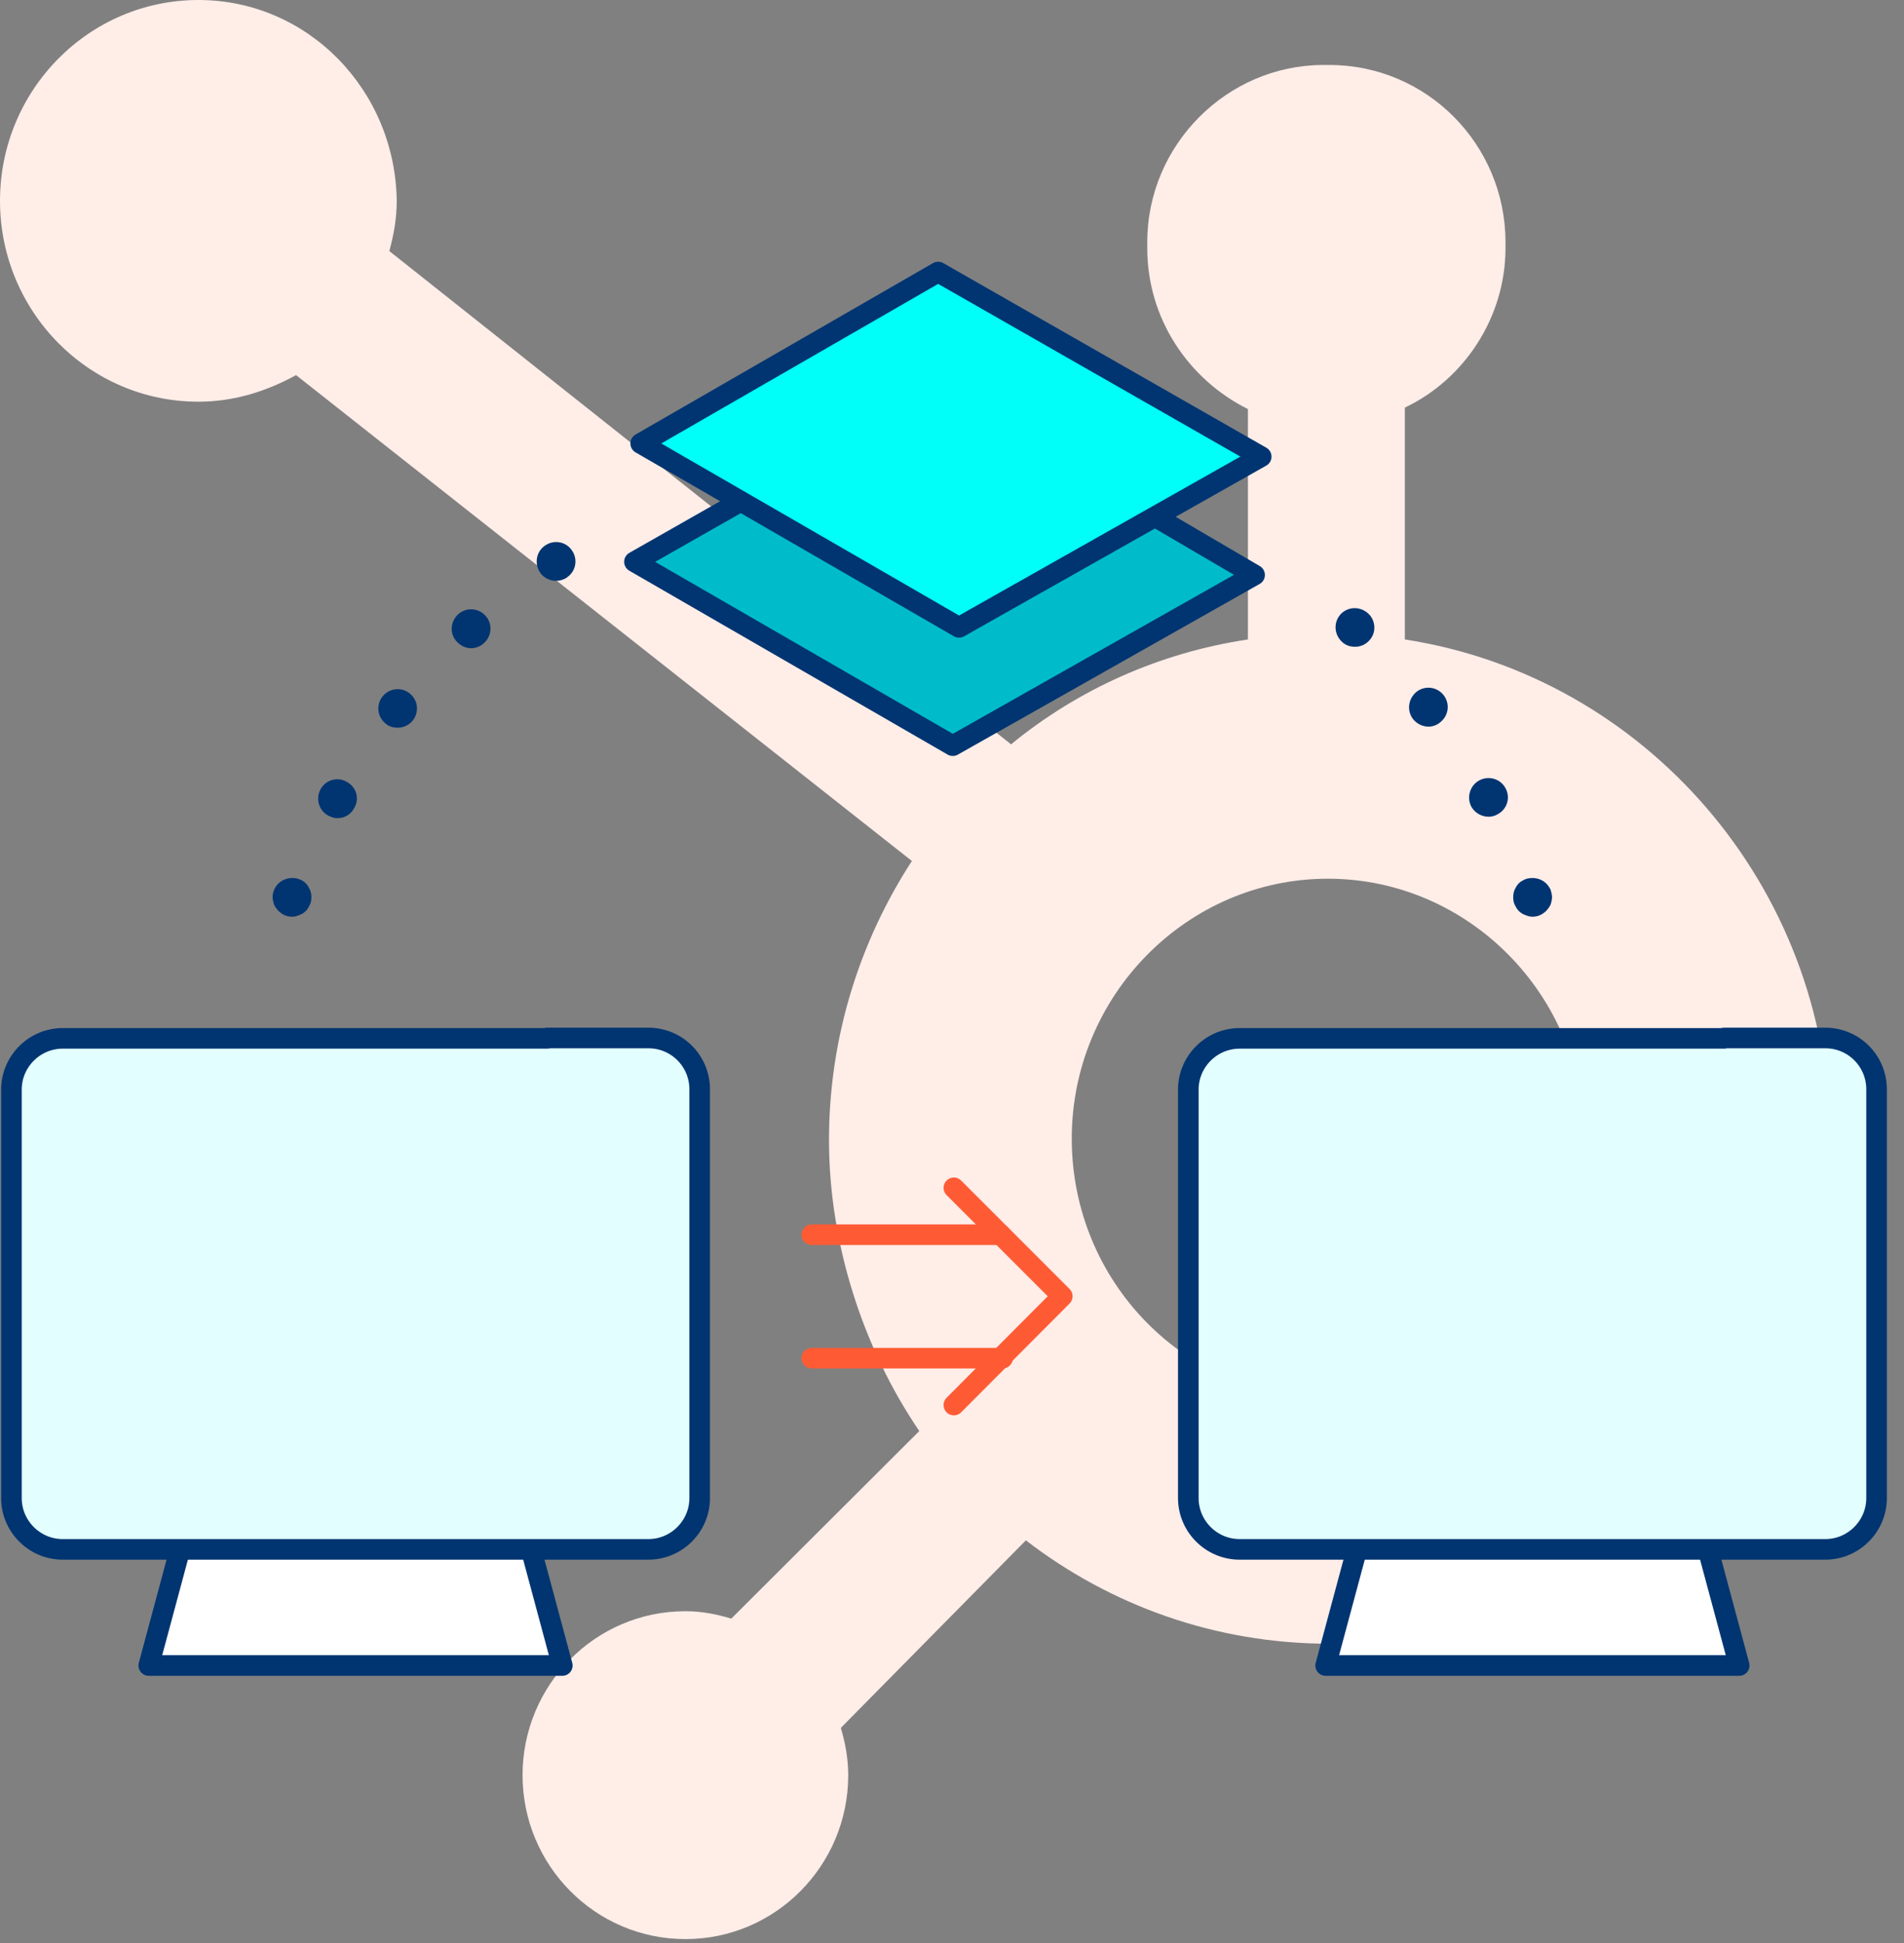
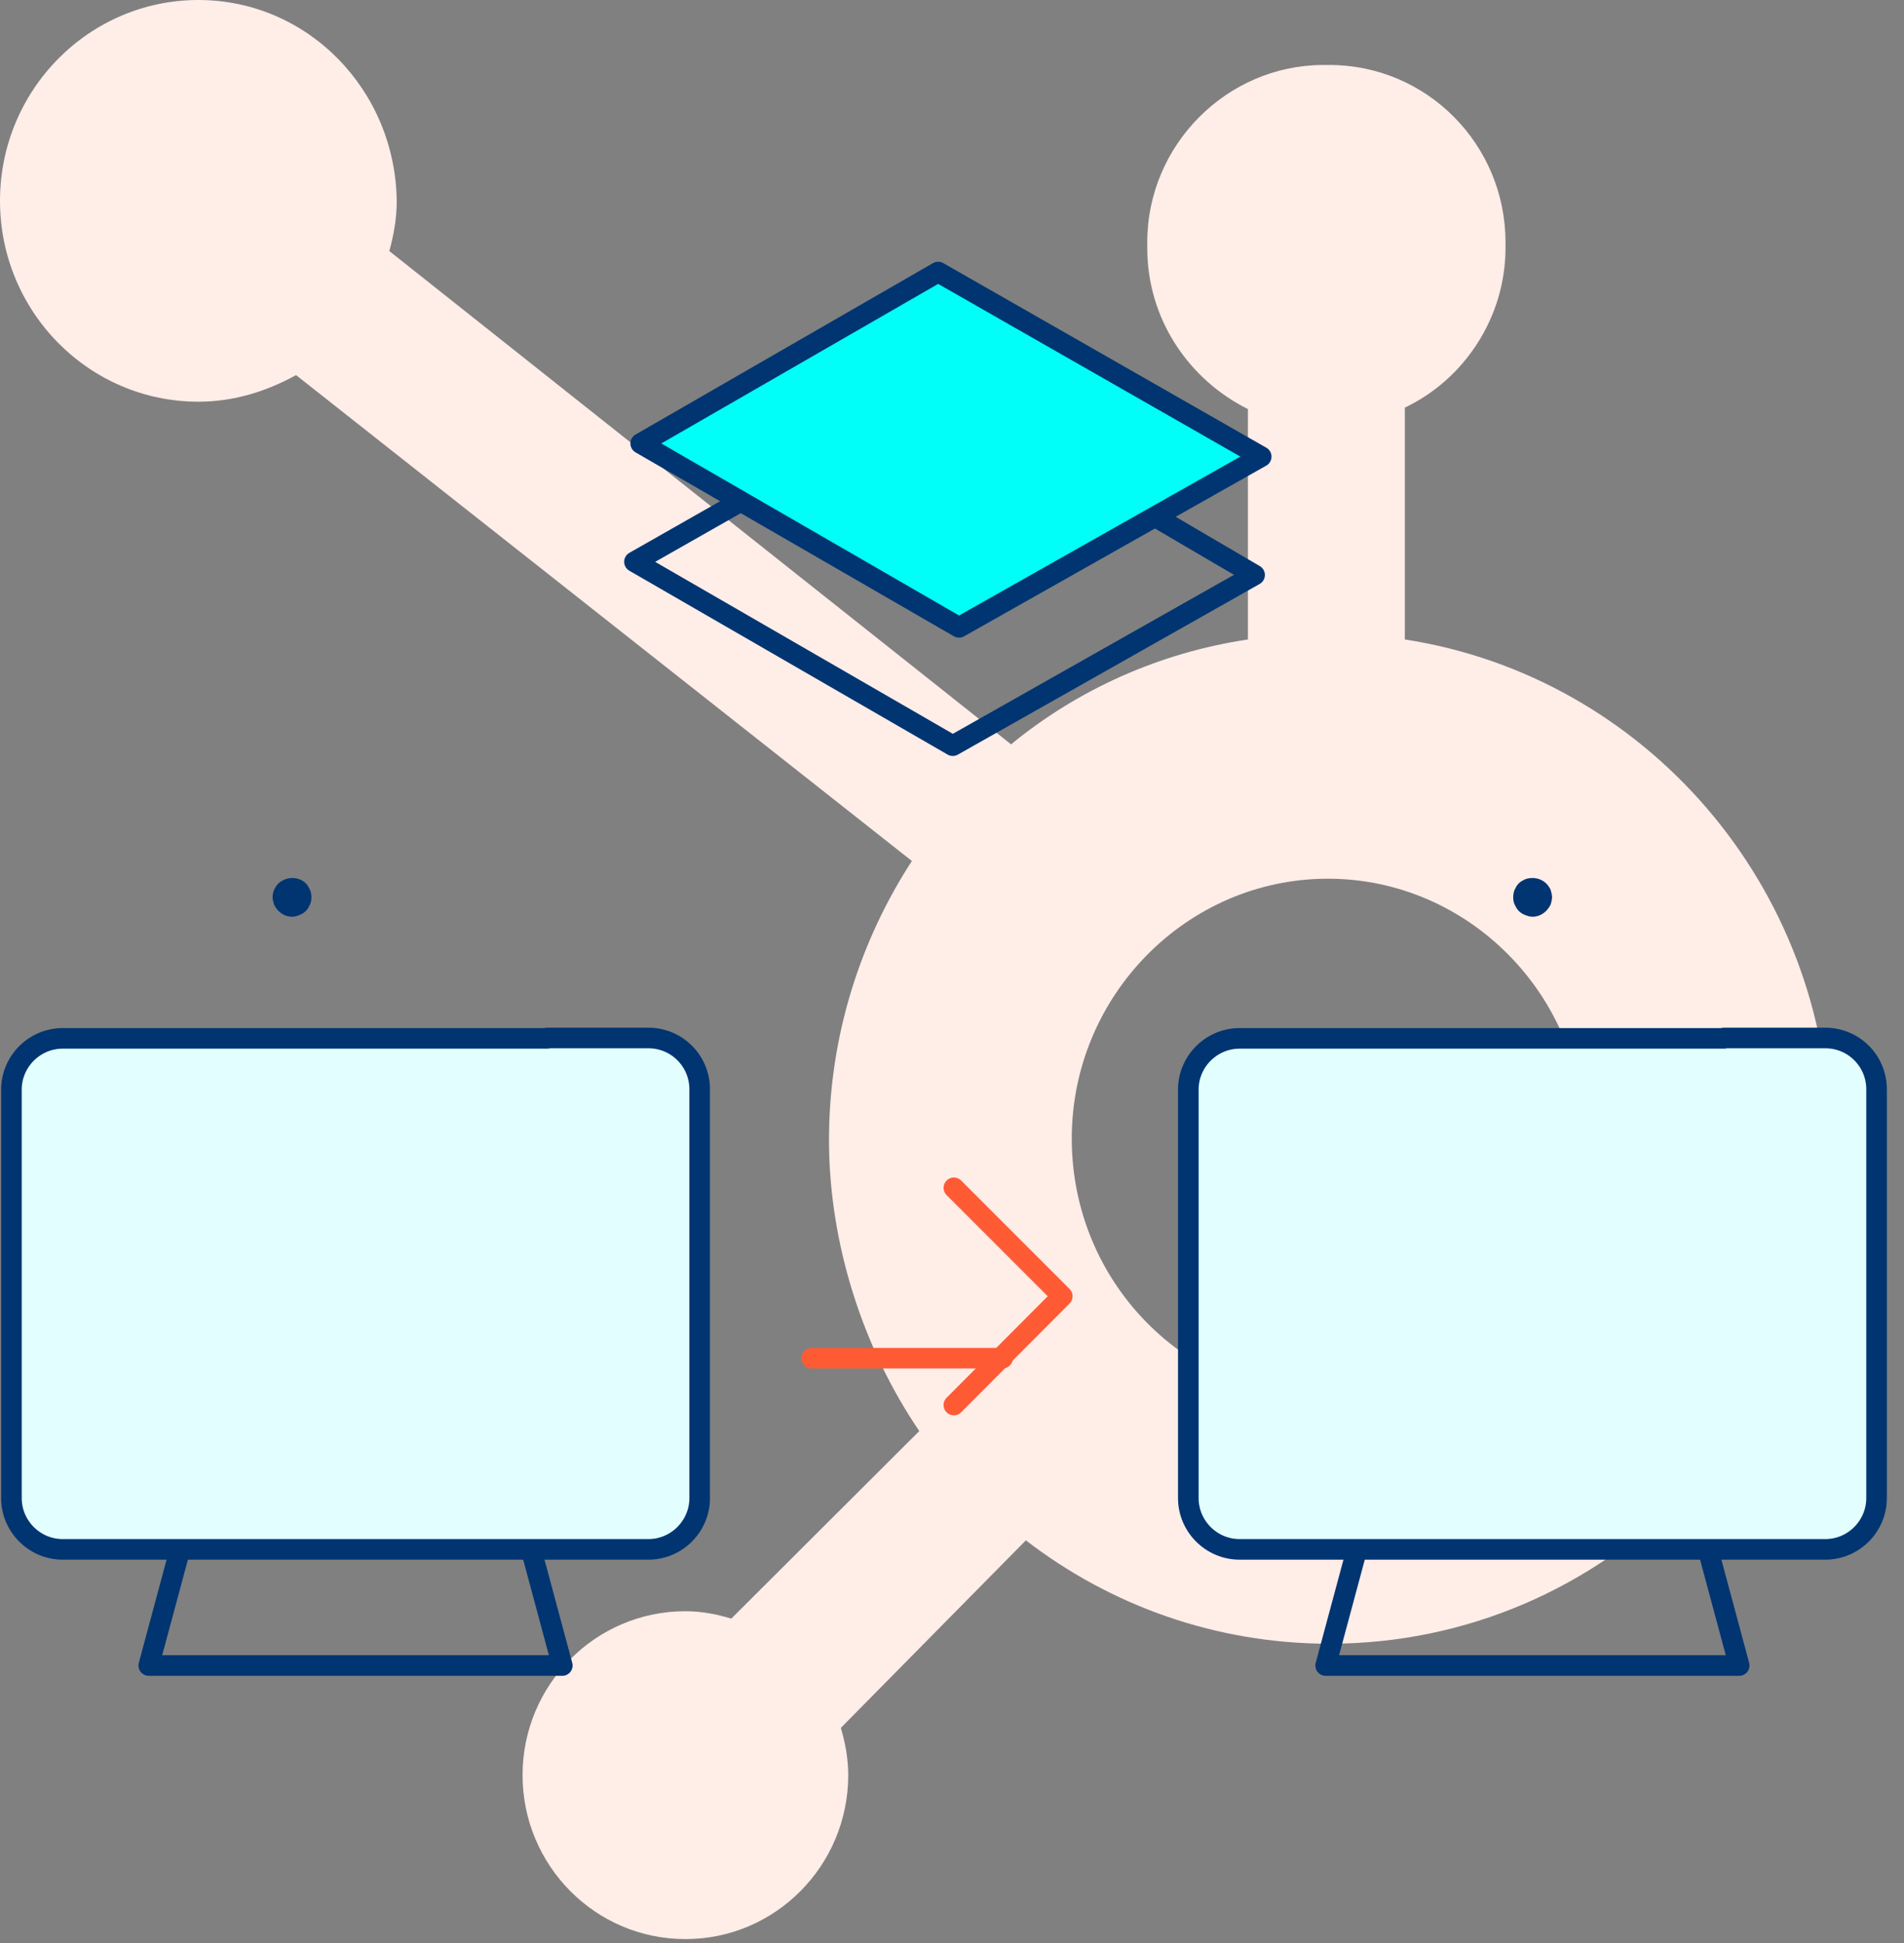
<svg xmlns="http://www.w3.org/2000/svg" width="98" height="100" viewBox="0 0 98 100" fill="none">
  <rect x="0" y="0" width="98" height="100" fill="#808080" stroke="none" />
  <path fill-rule="evenodd" clip-rule="evenodd" d="M68.346 71.979C61.031 71.979 55.164 65.975 55.164 58.602C55.164 51.229 61.107 45.224 68.346 45.224C75.584 45.224 81.527 51.229 81.527 58.602C81.603 65.975 75.66 71.979 68.346 71.979ZM72.308 32.911V20.978C75.356 19.534 77.489 16.342 77.489 12.769V12.465C77.489 7.449 73.451 3.344 68.422 3.344H68.117C63.165 3.344 59.05 7.449 59.05 12.465V12.769C59.05 16.418 61.184 19.534 64.231 21.054V32.911C59.66 33.595 55.469 35.495 52.04 38.308L20.039 12.921C20.267 12.085 20.42 11.249 20.42 10.337C20.344 4.636 15.848 0 10.21 0C4.572 0 0 4.636 0 10.337C0 16.038 4.572 20.674 10.21 20.674C12.039 20.674 13.715 20.142 15.239 19.306L46.935 44.312C44.269 48.417 42.669 53.357 42.669 58.678C42.669 63.998 44.421 69.395 47.316 73.651L37.64 83.304C36.878 83.076 36.116 82.924 35.278 82.924C30.63 82.924 26.896 86.725 26.896 91.361C26.896 95.998 30.63 99.798 35.278 99.798C39.925 99.798 43.659 95.998 43.659 91.361C43.659 90.525 43.507 89.689 43.278 88.929L52.802 79.276C57.145 82.62 62.555 84.596 68.422 84.596C82.67 84.596 94.175 72.891 94.175 58.526C94.099 45.605 84.651 34.811 72.308 32.911Z" fill="#FFEDE8" />
-   <path d="M9.26 79.76L7.657 85.718H18.309H28.942L27.34 79.76" fill="white" />
  <path d="M9.26 79.76L7.657 85.718H18.309H28.942L27.34 79.76" stroke="#003571" stroke-width="1.06" stroke-linecap="round" stroke-linejoin="round" />
-   <path d="M69.835 79.76L68.232 85.718H78.884H89.518L87.915 79.76" fill="white" />
  <path d="M69.835 79.76L68.232 85.718H78.884H89.518L87.915 79.76" stroke="#003571" stroke-width="1.06" stroke-linecap="round" stroke-linejoin="round" />
  <path d="M41.781 69.9H51.604" stroke="#FE5B35" stroke-width="1.06" stroke-linecap="round" stroke-linejoin="round" />
-   <path d="M51.51 63.546H41.781" stroke="#FE5B35" stroke-width="1.06" stroke-linecap="round" stroke-linejoin="round" />
  <path d="M49.096 61.133L54.676 66.713L49.096 72.313" stroke="#FE5B35" stroke-width="1.06" stroke-linecap="round" stroke-linejoin="round" />
  <path d="M28.17 53.441H3.227C1.776 53.441 0.588 54.628 0.588 56.08V77.101C0.588 78.553 1.776 79.741 3.227 79.741H33.373C34.825 79.741 36.013 78.553 36.013 77.101V56.061C36.013 54.609 34.844 53.422 33.373 53.422H28.151L28.17 53.441Z" fill="#E3FEFF" stroke="#003571" stroke-width="1.06" stroke-linecap="round" stroke-linejoin="round" />
  <path d="M15.028 47.181C14.765 47.181 14.52 47.068 14.331 46.88C14.237 46.785 14.161 46.672 14.105 46.559C14.067 46.427 14.029 46.295 14.029 46.182C14.029 45.918 14.142 45.654 14.331 45.466C14.614 45.202 15.047 45.108 15.424 45.258C15.537 45.296 15.651 45.371 15.745 45.466C15.839 45.56 15.896 45.673 15.952 45.786C16.009 45.918 16.028 46.05 16.028 46.182C16.028 46.295 16.009 46.446 15.952 46.559C15.896 46.672 15.839 46.785 15.745 46.88C15.651 46.974 15.537 47.049 15.424 47.087C15.293 47.144 15.161 47.181 15.028 47.181Z" fill="#003571" />
-   <path d="M16.895 41.978C16.405 41.714 16.235 41.092 16.499 40.621C16.763 40.13 17.385 39.961 17.856 40.244C18.346 40.508 18.516 41.111 18.233 41.582C18.064 41.922 17.724 42.11 17.366 42.11C17.215 42.11 17.046 42.053 16.895 41.978ZM75.735 41.526C75.472 41.035 75.66 40.432 76.131 40.168C76.621 39.904 77.225 40.074 77.489 40.564C77.753 41.035 77.583 41.639 77.093 41.903C76.942 41.997 76.772 42.035 76.621 42.035C76.263 42.035 75.924 41.846 75.735 41.526ZM19.855 37.246C19.421 36.907 19.346 36.284 19.685 35.851C20.024 35.417 20.647 35.342 21.08 35.681C21.514 36.02 21.589 36.643 21.25 37.076C21.061 37.321 20.76 37.453 20.458 37.453C20.251 37.453 20.024 37.397 19.855 37.246ZM72.738 37.02C72.398 36.586 72.474 35.964 72.907 35.606C73.341 35.266 73.963 35.342 74.303 35.775C74.642 36.209 74.567 36.831 74.133 37.17C73.963 37.321 73.737 37.397 73.53 37.397C73.228 37.397 72.945 37.265 72.738 37.02ZM23.512 33.023C23.135 32.627 23.173 32.005 23.569 31.628C23.965 31.251 24.606 31.27 24.983 31.684C25.36 32.08 25.322 32.721 24.926 33.079C24.738 33.268 24.493 33.362 24.247 33.362C23.984 33.362 23.72 33.249 23.512 33.023ZM69.061 33.023C68.665 32.646 68.628 32.024 69.005 31.609C69.382 31.213 70.004 31.194 70.419 31.571C70.815 31.929 70.853 32.57 70.475 32.966C70.268 33.193 70.004 33.287 69.74 33.287C69.495 33.287 69.25 33.211 69.061 33.023ZM27.792 29.46C27.49 28.988 27.603 28.366 28.075 28.064C28.527 27.763 29.149 27.876 29.451 28.347C29.753 28.8 29.64 29.422 29.168 29.724H29.187C28.998 29.837 28.81 29.893 28.622 29.893C28.301 29.893 27.98 29.742 27.792 29.46Z" fill="#003571" />
  <path d="M78.885 47.181C78.753 47.181 78.621 47.144 78.489 47.087C78.376 47.049 78.263 46.974 78.168 46.88C78.074 46.785 78.018 46.672 77.961 46.559C77.905 46.446 77.886 46.295 77.886 46.182C77.886 46.05 77.905 45.918 77.961 45.786C78.018 45.673 78.074 45.56 78.168 45.466C78.263 45.371 78.376 45.315 78.489 45.258C78.866 45.108 79.319 45.202 79.582 45.466C79.677 45.56 79.752 45.673 79.809 45.786C79.847 45.918 79.884 46.05 79.884 46.182C79.884 46.295 79.847 46.446 79.809 46.559C79.752 46.672 79.677 46.785 79.582 46.88C79.394 47.068 79.149 47.181 78.885 47.181Z" fill="#003571" />
  <path d="M88.745 53.441H63.803C62.351 53.441 61.163 54.628 61.163 56.08V77.101C61.163 78.553 62.351 79.741 63.803 79.741H93.949C95.4 79.741 96.588 78.553 96.588 77.101V56.061C96.588 54.609 95.419 53.422 93.949 53.422H88.726L88.745 53.441Z" fill="#E3FEFF" stroke="#003571" stroke-width="1.06" stroke-linecap="round" stroke-linejoin="round" />
-   <path d="M39.387 25.086L32.656 28.913L49.04 38.377L64.575 29.592L58.749 26.179" fill="#00BCCB" />
  <path d="M39.387 25.086L32.656 28.913L49.04 38.377L64.575 29.592L58.749 26.179" stroke="#003571" stroke-width="1.06" stroke-linecap="round" stroke-linejoin="round" />
  <path d="M32.977 22.823L48.286 14L64.915 23.502L49.361 32.288L32.977 22.823Z" fill="#00FFF8" stroke="#003571" stroke-width="1.06" stroke-linecap="round" stroke-linejoin="round" />
</svg>